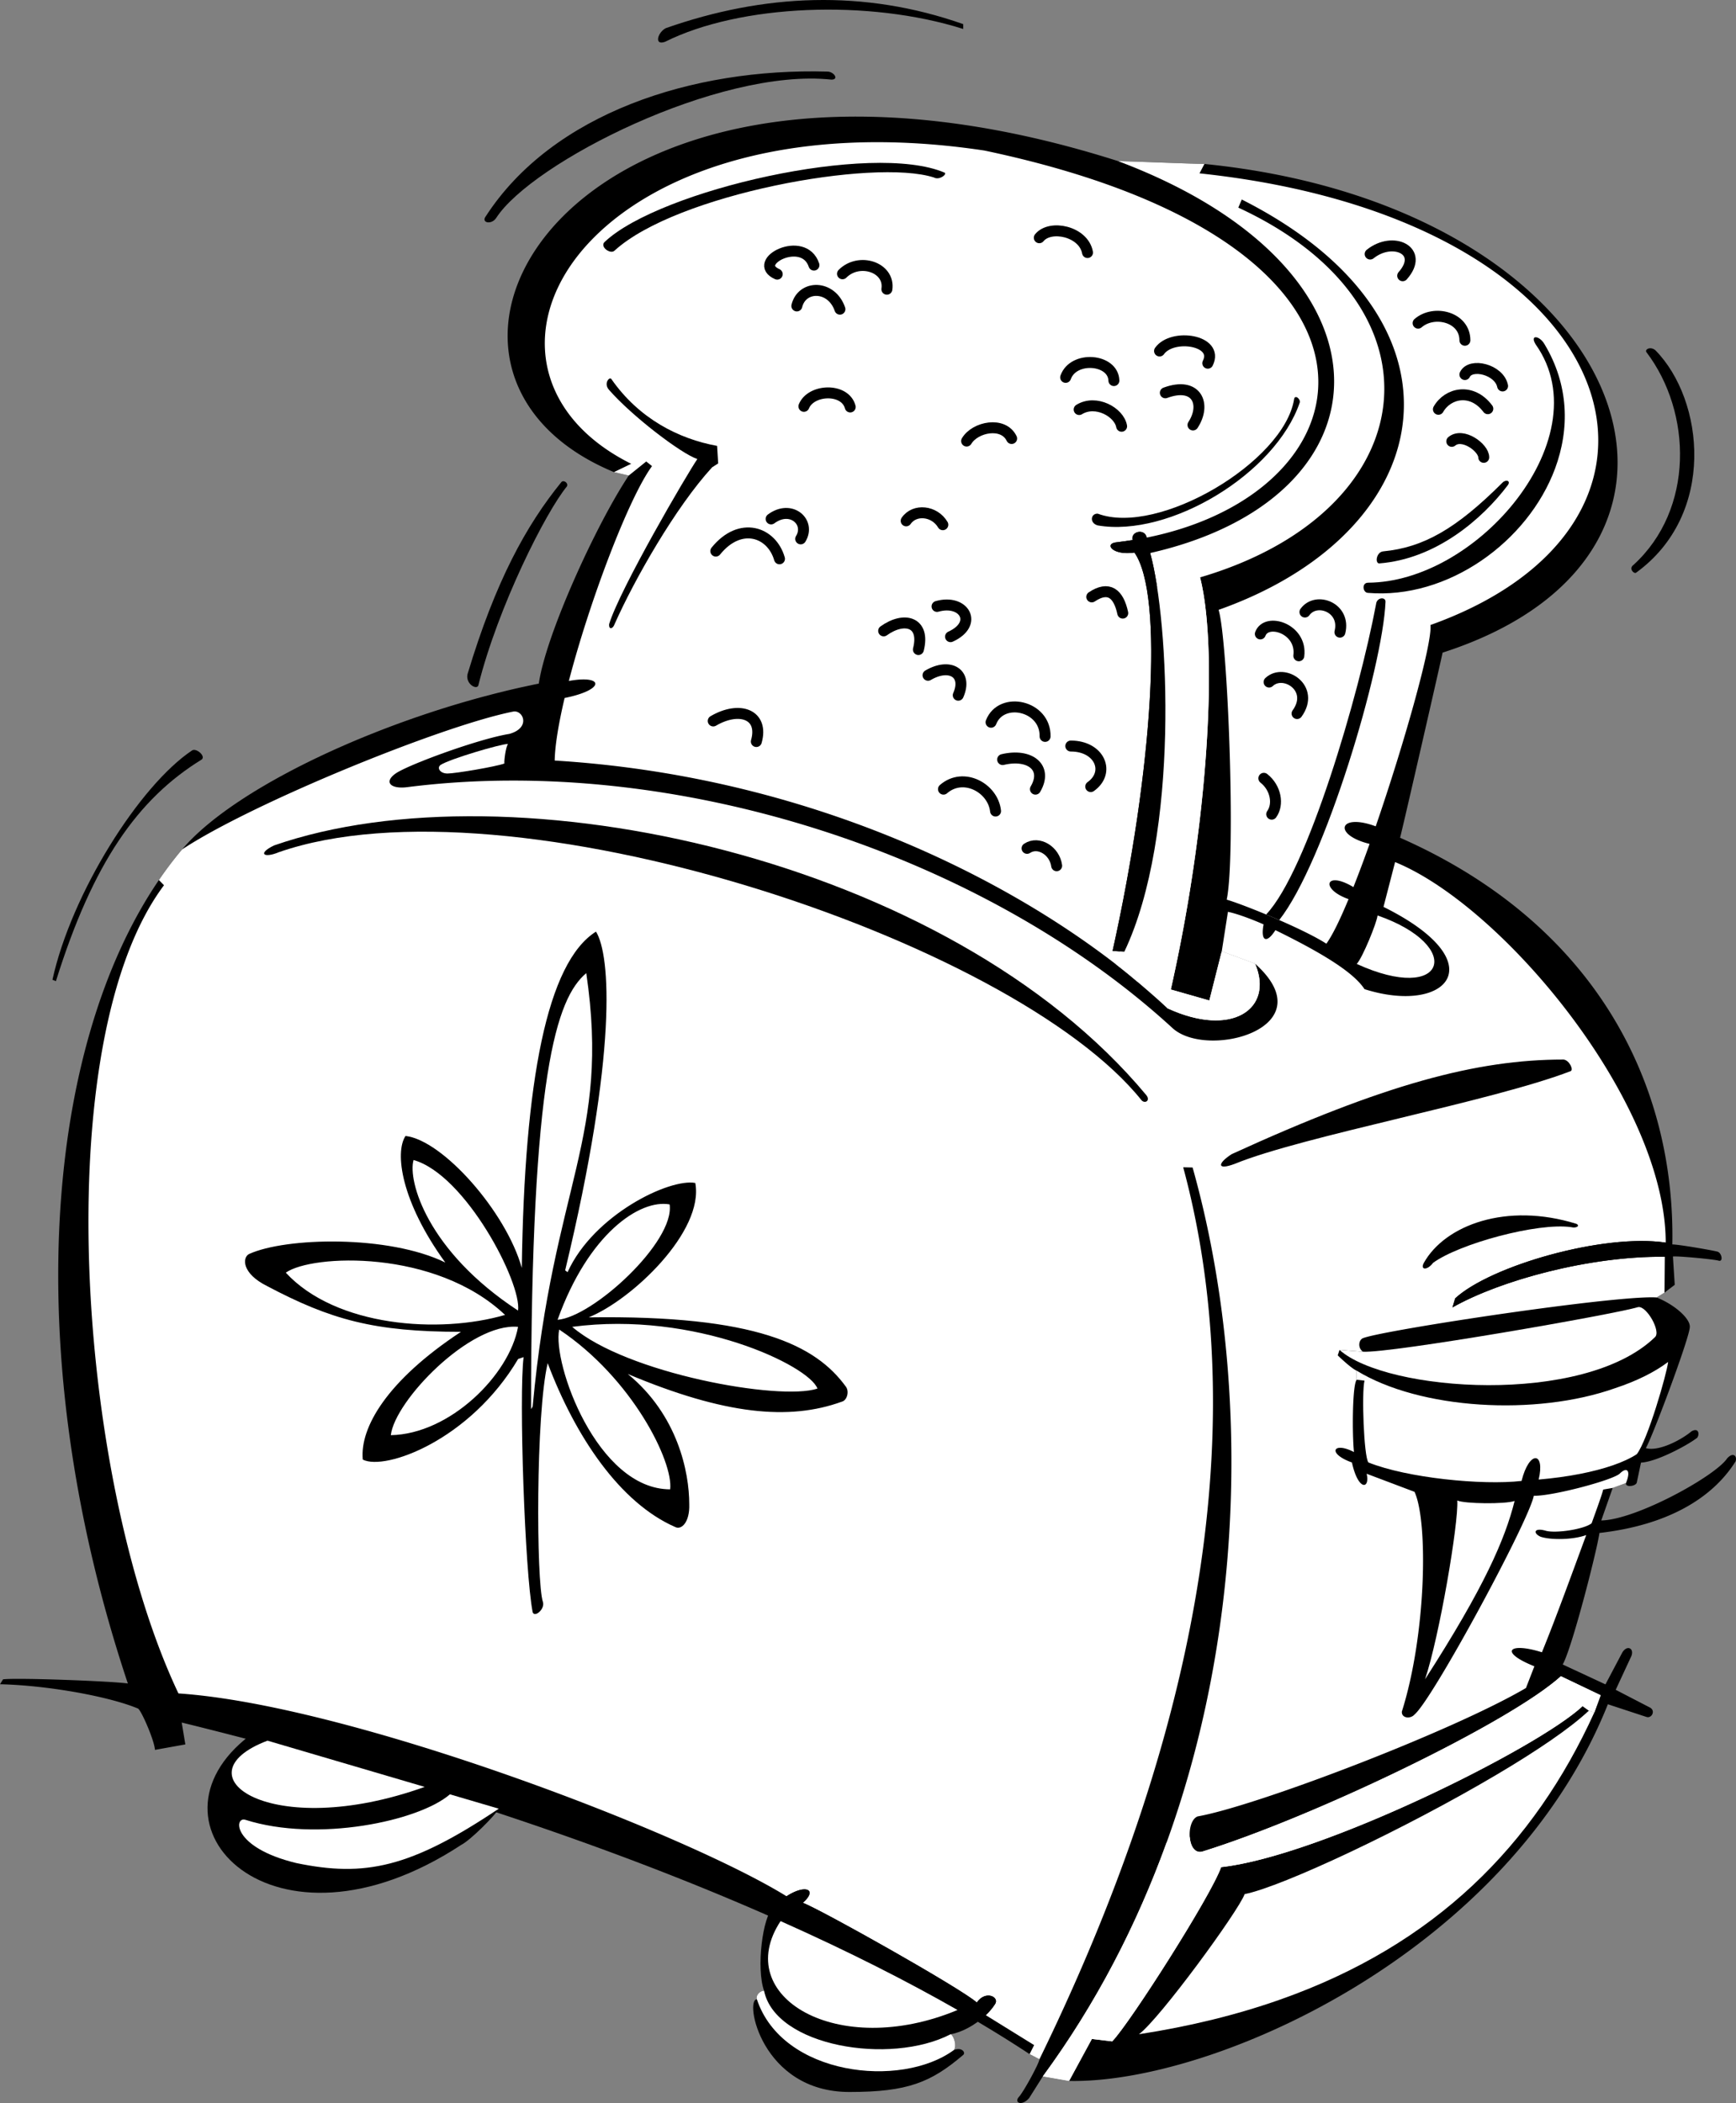
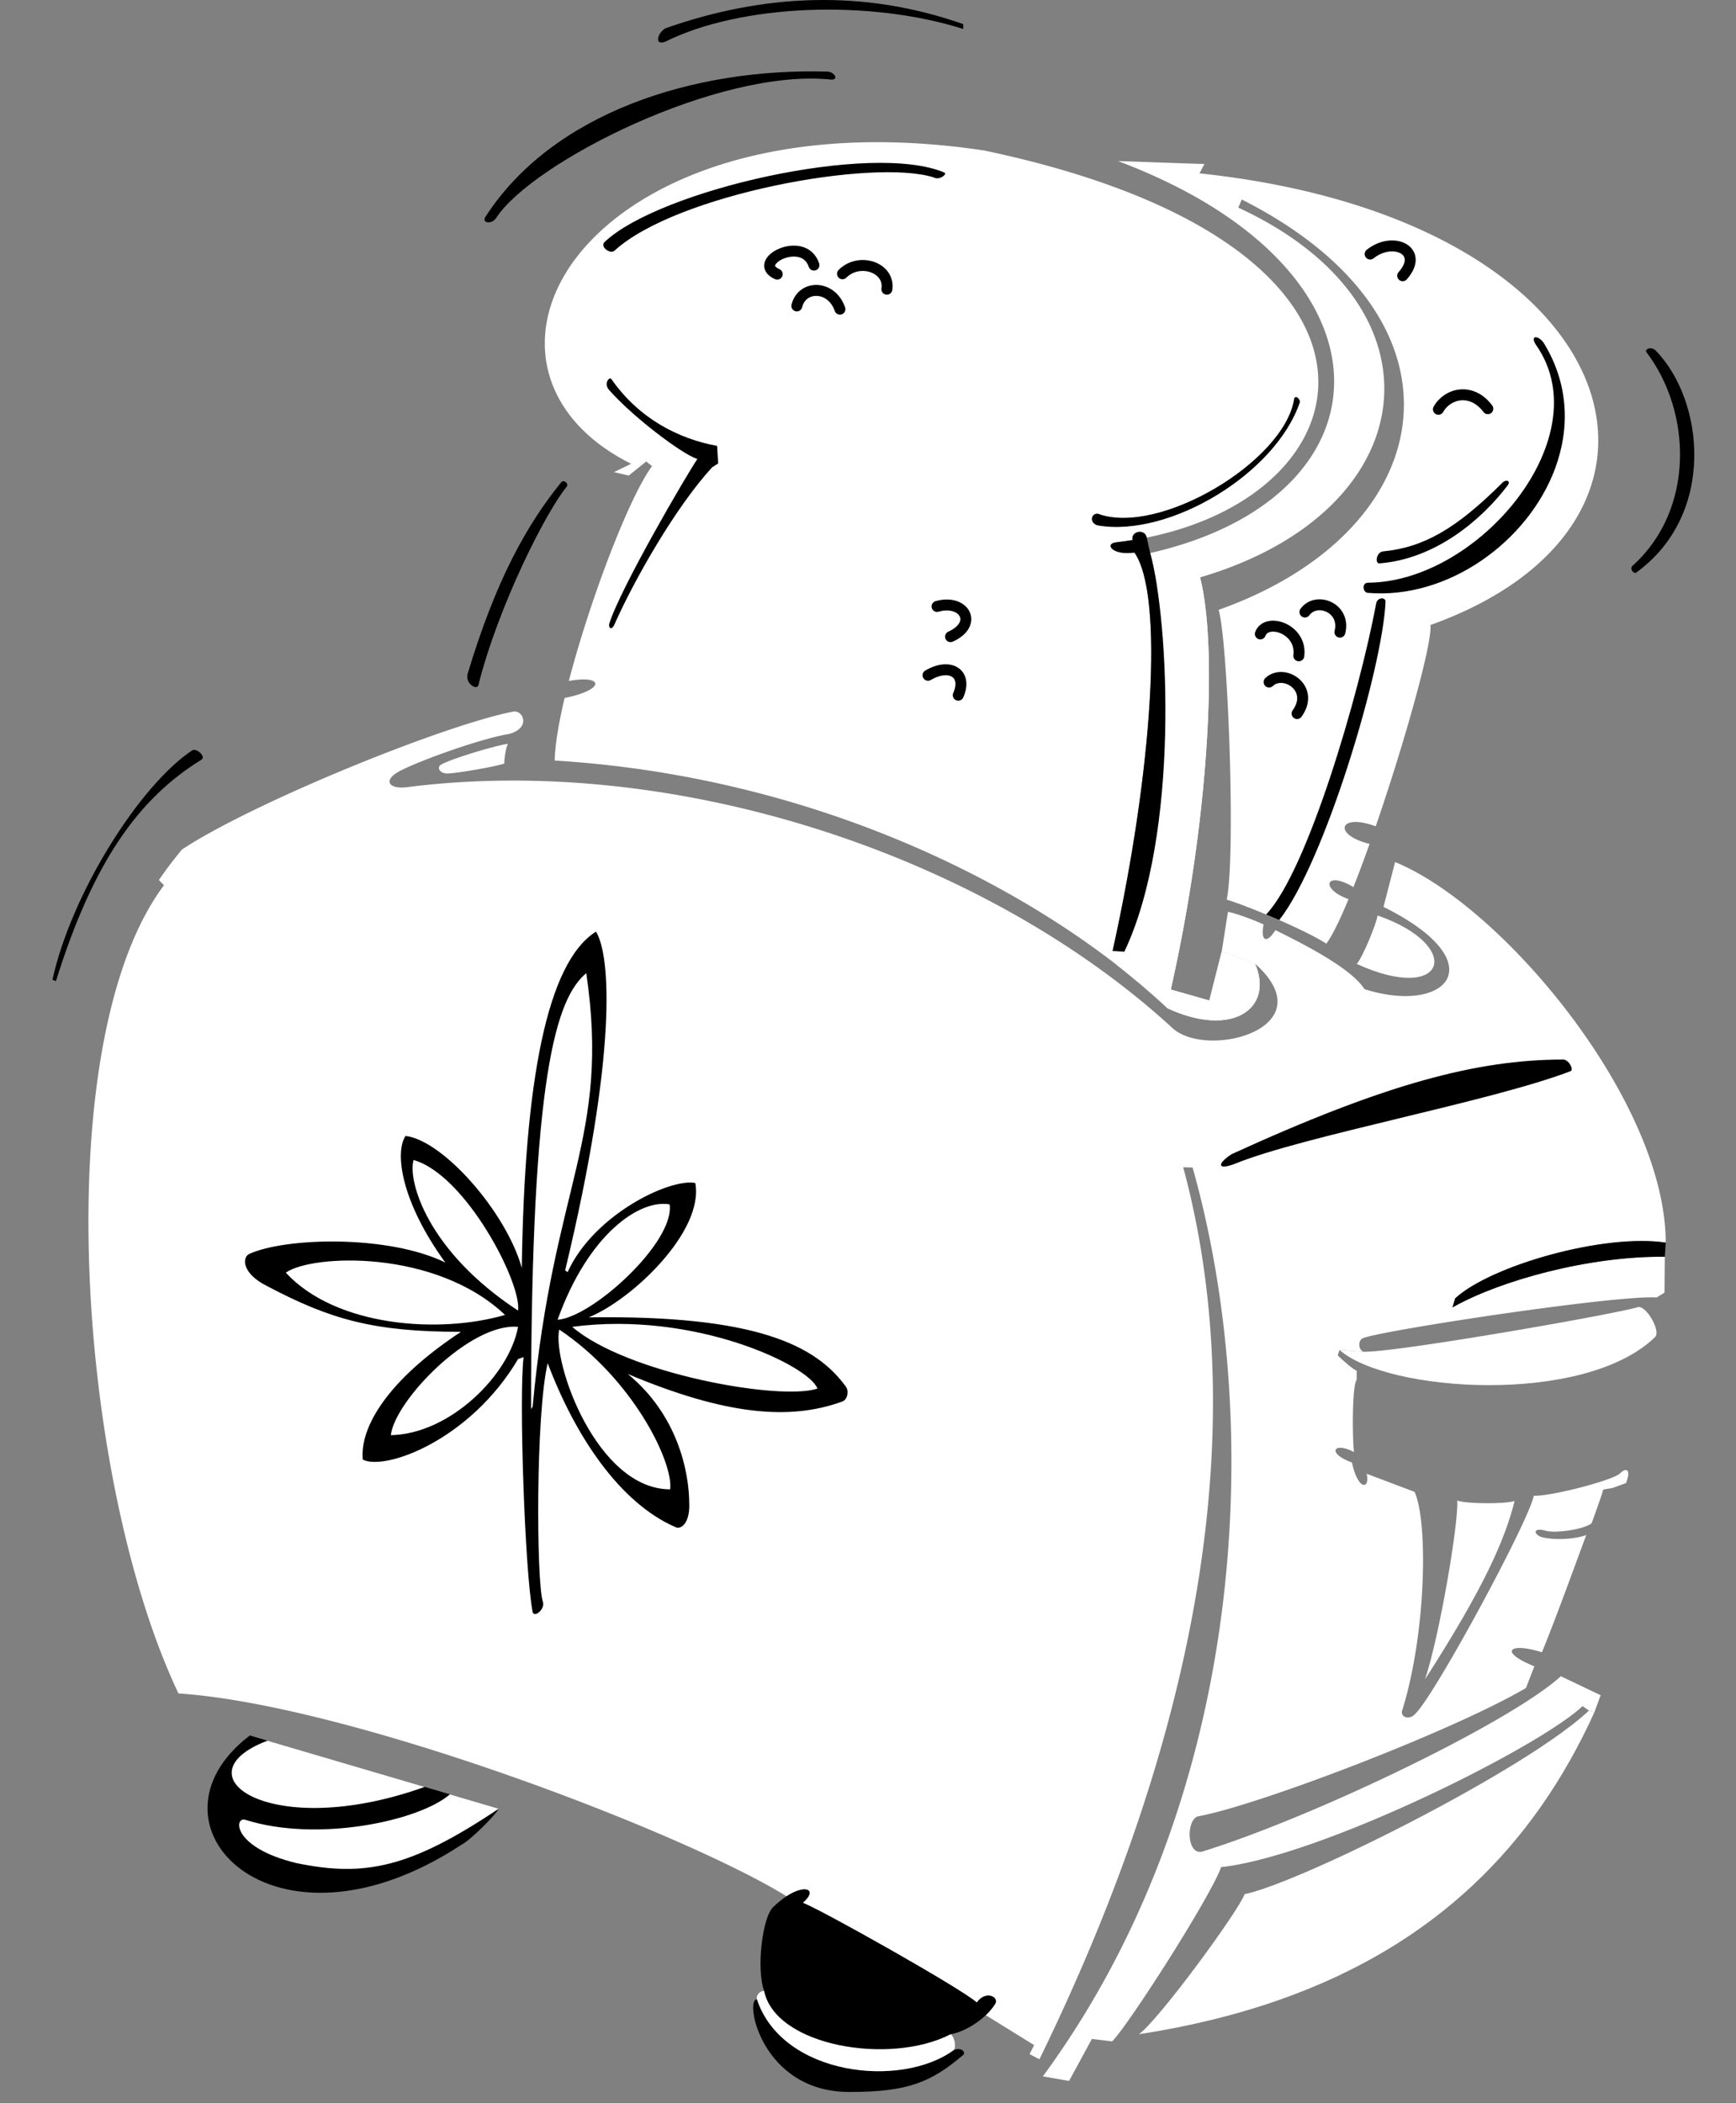
<svg xmlns="http://www.w3.org/2000/svg" width="475.78" height="576.074">
  <rect width="100%" height="100%" fill="#808080" stroke="none" />
-   <path d="M147.668 187.259c-39.45 7.918-82.777 27.672-97.77 45.437a102.715 102.715 0 0 0-6.347 8.375c-31.074 45.54-38.63 129.817-8.512 220.086-4.226-.632-30.543-1.632-34.207-1.132L0 461.36c13.656.332 30.313 3.496 37.809 6.66.832.332 4.496 8.66 4.66 11.324l8.328-1.496-.996-5.996c69.398 17.074 123.383 36.25 164.133 54.398 18.953 8.445 35.046 16.664 48.496 24.348 7.363 4.207 13.937 8.254 19.75 12.09l2.695 1.406c0 .934-4.219 8.75-5.625 10.312-1.41 1.563.781 2.657 2.809.313l3.75-5.938 7.191 1.25c39.45.829 120.426-35.082 147.668-103.18l10.562 3.47c1.489.492 2.645-1.82.829-2.645l-9.247-4.785 4.293-9.246c.825-2.145-1.156-3.133-2.476-.992l-4.625 8.75-11.719-5.446c2.477-4.293 9.25-30.582 10.074-36.031 18.485-2.106 30.91-9.41 37.305-19.606.496-1.484-.66-2.64-2.312-.828-3.133 4.79-24.926 16.844-34.5 17.008l3.136-8.914 3.63-1.324c-.165 1.324 2.808.828 2.972-.164l1.156-5.445c4.129-.168 12.547-4.625 15.356-6.774.656-.656.66-2.969-1.489-1.812-2.972 2.476-9.078 5.613-12.547 4.62 1.653-2.64 12.055-30.374 12.055-33.183.164-2.144-3.8-5.941-9.082-8.09l2.145-1.32 2.808-2.145-.496-7.757c1.652-.168 11.723.824 12.547 1.152 1.32.332.824-2.145-.328-2.477-1.156-.328-10.57-1.98-12.383-1.98.824-44.41-21.453-87.961-74.613-111.402 1.05-4.102 11.176-48.332 11.648-50.707 86.653-27.91 50.5-122.258-65.273-133.868-3.094-.03-21.664-.77-23.645-.77-148.582-47.3-208.015 56.212-138.183 85.184l4.054.942c-8.867 13.297-22.707 43.55-24.652 56.992" />
  <path fill="#fff" d="M422.586 452.61c3.703-9.003 8.523-22.324 12.148-32.113-3.578 1.317-9.683 1.403-12.504.465-2.113-.941-1.878-2.586 1.41-1.644 2.684.765 10.485-.375 12.57-2.047 1.493-4.125 2.817-7.79 3.177-9.235l2.601-.449 3.63-1.324c1.487-3.629.167-4.453-1.65-2.64-1.816 1.816-18.656 6.273-23.609 6.109-1.32 6.933-27.734 55.8-32.687 59.925-1.156 1.32-3.633.993-3.465-.824 6.66-21.008 7.258-51.988 3.465-60.176l-13.125-4.953c.992 4.211-2.297 4.836-4.027-3.086-6.934-2.476-5.137-5.828.562-2.855-.496-4.457-.496-18.324.742-19.813v-2.476c-1.238-.492-4.21-3.219-5.199-4.207l.492-1.488 6.438.496c-1.485-.989-1.235-3.22 0-3.715 4.738-1.852 49.687-8.84 70.98-10.715 4.32-.383 7.668-.555 9.504-.43l2.145-1.32.082-9.824c-20.551-.246-45.067 6.441-58.192 13.87l.742-2.476c9.657-8.918 40.61-17.832 57.7-15.273 0-38.57-44.559-92.164-74.168-104.242l-3.176 12.273c30.832 15.309 17.367 29.703-5.207 22.535-2.824-4.344-10.668-9.433-24.418-16.16-2.453 3.86-4.121 2.98-3.242-1.578-3.645-1.602-7.489-2.984-9.77-3.441l-1.695 10.828 9.137 3.382c19.628 17.598-13.2 26.395-22.672 17.598-51.743-47.433-136.172-75.25-209.473-65.988-4.738.676-6.77-1.356-3.383-3.723 3.383-2.37 22.672-9.476 31.133-10.832 6.09-1.691 3.719-6.765.95-6.094-19.81 3.961-71.813 25.258-90.634 37.746a102.715 102.715 0 0 0-6.347 8.375l1.394 1.422C12.992 285.1 20.95 404.923 48.906 463.88c47.028 3.137 138.461 38.129 166.656 55.563 5.301-3.442 8.579-1.786 4.458 1.796 4.335 1.52 43.359 23.415 47.695 27.317 2.383-3.469 6.285-1.52 4.988.433-.695 1.075-1.562 2.094-2.535 3.024l13.25 8.2-1.238 2.476 2.695 1.406c53.27-109.129 54.113-189.902 39.402-244.34l2.575.059c3.332 11.828 5.972 24.566 7.789 37.949 6.148 45.308 2.851 97.922-14.934 147.012-8.117 22.41-19.258 44.09-33.898 64.007l7.191 1.25 6.25-11.507 5.562.671c4.895-5.058 27.157-39.972 29.856-47.73 27.25-3.012 86.934-32.66 99.066-44.117l1.73 1.238 1.49.496 1.73-4.707-10.895-5.203c-14.066 12.77-67.875 38.602-98.312 48.043-2.102.496-3.22-1.61-3.407-3.992-.187-2.38.555-5.04 2.16-5.653 15.98-2.82 69.54-23.19 89.985-35.175l2.308-5.946c-9.902-3.96-6.933-6.691 2.063-3.84" />
  <path fill="#fff" d="M154.742 191.2c-1.625 6.883-2.64 12.899-2.719 17.137a292.26 292.26 0 0 1 39.954 5.227c38.097 7.68 70.578 22.109 95.3 37.652 6.825 4.293 13.063 8.668 18.66 13.012a158.792 158.792 0 0 1 5.77 4.687c2.473 2.117 5.79 4.946 8.2 7.254 17.78 8.254 29.308.121 24.07-12.18l-9.137-3.382-3.403 13.46-10.558-3.011c5.734-25.45 8.98-50.496 10.05-71.156.95-18.262.2-33.09-2.034-41.735 37.433-11 54.816-36.066 49.585-60.097-3.378-15.52-16.183-30.606-39.105-41.196l.953-2.222c16.352 8.254 27.942 18.058 35.176 28.457 21.703 31.199 4.195 67.757-41.527 83.949 2.539 8.258 4.761 67.32 2.222 79.387 1.93.55 6.14 2.12 10.805 4.062 1.176.488 2.383 1 3.586 1.524 5.012 2.187 10.02 4.597 12.918 6.476 1.652-2.262 3.762-6.605 6.086-12.207-7.926-2.8-6.328-7.926 1.332-3.293a354.44 354.44 0 0 0 4.43-11.836c-10.211-2.508-8.399-8.558 1.683-4.812 3.832-11.13 7.586-23.22 10.383-33.293 3.023-10.895 4.93-19.434 4.61-21.852 37.152-13.285 51.538-38.605 44.097-63.031-8.406-27.59-44.656-54.035-107.39-60.695l1.355-2.575c-3.094-.03-21.664-.77-23.645-.77 51.508 19.372 68.125 52.688 54.79 77.735-7.098 13.332-22.684 24.324-46.016 29.617 5.148 18.45 8.152 77.239-7.078 109.203l-3.22-.214c11.052-49.75 14.126-97.551 5.981-109.118-6.066.868-8.344-2.449-4.953-2.804 1.512-.188 3-.395 4.461-.63-.617-2.32 3.3-3.308 3.871-.667 25.406-5.11 42.695-19.274 46.317-36.012 5.332-24.664-19.008-54.906-90.797-70.012-56.121-8.453-94.442 7.747-110.996 28.23-9 11.142-11.715 23.845-7.66 35.157 3.144 8.766 10.347 16.695 21.835 22.422l-4.718 2.277 4.054.942 4.793-3.856 1.586 1.27c-6.347 8.617-17.07 36.836-22.797 58.851 9.641-1.738 10.075 2.407-1.16 4.668" />
  <path fill="#fff" d="M328.895 158.165c-4.504 1.848-10.47 3.117-13.004 2.61.78 24.921-1.965 62.52-6.399 87.586-1.094 6.175-2.285 11.59-3.554 15.867a158.792 158.792 0 0 1 5.769 4.687l9.172 2.14c5.734-25.448 8.98-50.495 10.05-71.155.95-18.262.2-33.09-2.034-41.735" />
  <path d="m123.313 491.52-6.915-2.034-43.082-12.665-4.847-1.425c-31.696 24.144 6.191 63.89 57.949 29.965 2.477-1.239 9.41-8.172 10.277-9.907l-13.382-3.933" />
  <path fill="#fff" d="m136.695 495.454-13.383-3.933c-8.597 7.394-36.464 13.195-55.988 7-3.191-1.125-3.941 7.511 13.89 11.828 18.802 3.906 31.321 1.297 55.481-14.895" />
  <path fill="#fff" d="M116.398 489.486 73.316 476.82c-25.027 9.47.852 27.793 43.082 12.665m204.481-218.429 10.558 3.012 3.403-13.461 9.137 3.382c5.238 12.301-6.29 20.434-24.07 12.18l.972-5.113m46.238 98.723 6.438.496c7.648.449 68.925-10.235 75.367-12.215 2.308-.496 6.437 6.765 4.621 8.254-19.48 18.82-73.496 15.015-86.426 3.465" />
-   <path fill="#fff" d="M442.676 380.255c-21.746 7.723-53.492 5.844-70.852-4.781v2.476l2.145.25c-.824 3.133-.184 20.88 1.066 22.41 10.602 4.25 31.168 6.297 41.973 5.063 2.14-8.52 6.512-7.984 4.687-.379 4.024-.344 7.86-.871 11.364-1.555 6.664-1.304 12.148-3.171 15.53-5.398 2.974-3.797 8.259-22.125 8.587-25.262-3.848 2.899-8.832 5.301-14.5 7.176M285.809 568.782c14.64-19.918 25.78-41.597 33.898-64.007l6.363-1.551c.188 2.383 1.305 4.488 3.407 3.992 30.437-9.441 84.246-35.273 98.312-48.043l10.895 5.203-1.73 4.707-1.49-.496-1.73-1.238c-12.132 11.457-71.816 41.105-99.066 44.117-2.7 7.758-24.961 42.672-29.856 47.73l-5.562-.671-6.25 11.507-7.191-1.25" />
  <path fill="#fff" d="M410.29 486.068c10.765-6.375 19.98-12.582 25.175-17.48l1.488.495c-16.527 36.352-43.578 63.7-86.195 78.692-11.672 4.105-24.508 7.285-38.613 9.464 5.695-4.21 27.238-33.675 28.972-38.382 10.406-2.082 44.012-17.887 69.172-32.79" />
  <path d="M215.563 519.443c-1.118.722-2.32 1.675-3.563 2.878-3.035 2.606-4.77 16.915-2.602 22.985-1.086 0-2.386 1.297-1.953 2.383-3.468-.22 1.086 25.367 25.367 25.367 15.961 0 22.305-2.602 31.22-10.192.648-.652-.438-2.168-2.606-1.3.867-1.082 0-3.903-.867-4.336 2.82-.434 6.683-2.43 9.609-5.215.973-.93 1.84-1.95 2.535-3.024 1.297-1.953-2.605-3.902-4.988-.433-4.336-3.902-43.36-25.797-47.695-27.317 4.12-3.582.843-5.238-4.457-1.796" />
  <path fill="#fff" d="M261.426 561.564c.867-1.082 0-3.903-.867-4.336-16.606 8.597-48.067 3.316-51.16-11.922-1.086 0-2.387 1.297-1.954 2.383 6.942 20.898 39.446 24.535 53.98 13.875" />
-   <path fill="#fff" d="M213.934 526.251c18.953 8.445 35.046 16.664 48.496 24.348-32.899 13.703-62.157-3.688-48.496-24.348" />
  <path d="m154.895 347.99.66.496c7.101-15.688 27.902-25.758 35-24.438 2.476 13.207-17.336 32.027-29.223 36.816 45.898-.66 62.23 7.625 70.496 18.985.988 1.32.328 3.797-1.156 4.129-14.34 5.191-31.95 3.617-58.61-7.594 13.704 11.227 16.84 26.91 16.84 35.66.168 4.95-2.144 7.098-3.797 6.274-15.187-6.606-27.402-24.766-35-44.907-3.3 13.868-3.132 59.926-1.32 65.375.664 1.985-2.308 4.457-2.805 2.809-2.144-11.063-3.796-59.27-2.476-69.832l-1.488.492c-13.204 22.29-36.48 30.707-42.59 27.57-.828-8.75 6.601-21.625 26.91-35-23.774 0-35.66-3.3-53.16-12.546-6.934-3.465-6.77-7.758-4.953-8.75 10.07-4.622 38.3-5.282 53.82 2.312-12.219-16.84-13.867-30.21-10.898-34.668 10.238 1.152 27.57 20.8 31.863 36.152.726-51.28 6.933-83.699 20.336-92.129 3.992 6.454 5.914 33.028-8.45 92.793zm-47.782 45.148c16.172-.3 32.492-16.473 34.867-29.676-13.207-1.187-33.828 20.328-34.867 29.676zm-28.785-44.516c13.734 14.848 42.078 16.828 60.09 11.574-19.137-18.101-52.969-16.617-60.09-11.574zm63.652 10.387c1.04-7.566-14.39-37.242-28.636-41.246-1.633 5.637 3.71 24.926 28.636 41.246zm11.278 5.191c-1.93 9.2 10.387 43.774 30.414 43.774.89-7.57-10.383-30.418-30.414-43.774zm3.562-.738c14.836 12.777 56.926 20.344 67.211 16.914-2.226-6.234-33.531-21.367-67.21-16.914Zm-4.008-1.93c9.645-.742 32.196-21.367 30.711-31.605-8.16-1.484-22.253 8.012-30.71 31.605zm-6.824 23.739c5.637-61.13 21.364-73.446 14.688-118.7-8.203 6.915-15.133 27.555-15.133 119.442l.445-.742m191.586-69.121c-3.879 2.468-4.23 4.582.88 2.644 18.507-7.578 70.503-17.098 92.007-25.379.879-.355-.356-2.996-1.941-3.176-23.872 0-49.145 6.793-90.946 25.91" />
-   <path d="M75.094 231.595c-4.63 2.25-2.778 3.57 1.32 1.851 62.676-21.796 201.133 23.81 236.473 67.985.992.992 2.476 0 1.238-1.485-54.066-64.878-173.922-90.964-239.031-68.351M392.77 345.92c-1.63 2.171-3.622 1.987-2.532 0 5.79-10.313 22.617-16.65 41.801-10.677 1.082.543-.004 1.27-1.45.907-9.144-1.305-30.6 4.52-37.82 9.77" />
  <path fill="#fff" d="M399.39 411.032c.391 6.235-4.937 37.41-8.831 48.97 16.23-25.2 21.925-38.36 24.546-48.84-2.597.91-13.765.78-15.714-.13" />
  <path d="M153.848 132.064c.59-.703 1.996.234 1.527 1.175-5.715 6.899-18.855 32.793-24.305 54.598-.59 1.176-3.523-.586-2.937-3.168 7.734-25.687 16.133-40.808 25.715-52.605" />
  <path fill="#fff" d="M377.55 250.775c24.036 8.367 18.723 24.433-5.71 13.277 1.594-1.727 5.445-11.152 5.71-13.277m-238.312-46.989c-1.996 0-15.965 4.114-18.457 5.735-1.12.75-.25 2.37 1.871 2.37s13.22-1.87 15.586-2.741c-.125-.625.375-4.618 1-5.364" />
  <path d="M453.656 95.911c13.45 13.621 16.805 44.989-5.258 60.965-.566.426-2.132-1.137-.71-2.133 16.687-15.222 16.058-41.777 3.554-58.261-.57-.711.996-1.703 2.414-.57m-41.883 36.3c.993-.988 2.313-.492 1.489.664-7.098 9.41-19.813 20.305-35.328 21.461-1.157-.168-.664-3.137 1.152-3.3 10.988-1.06 19.984-6.122 32.687-18.825" />
  <path d="M374.96 159.618c14.575-.09 29.864-9.336 39.837-21.707 10.793-13.386 15.371-30.433 6.105-43.53-1.77-2.806 1.04-2.493 2.391-.102 6.715 11.16 6.922 23.222 2.906 34.054-7.445 20.074-29.398 35.938-51.367 34.067-1.355-.137-1.687-2.782.129-2.782M166.945 170.95c-.152 1.653 1.051 1.352 1.5 0 5.407-12.164 16.672-31.988 26.73-42.949l1.653-1.05-.297-4.81c-10.543-1.913-21.437-7.476-28.984-18.32-.453-.75-2.254 1.204-.602 3.004 6.157 7.059 19.672 17.422 24.176 18.922-2.703 3.907-21.172 35.442-24.176 45.203M255.95 48.618c-16.524-5.3-70.595 4.578-87.516 20.032-1.149 1.148-4.27-1.153-2.625-2.465 15.105-14.121 73.23-27.418 93.097-18.88.656.49-1.48 2.134-2.957 1.313m54.957 102.746c8.145 11.567 5.07 59.368-5.98 109.118l3.219.214c15.23-31.964 12.226-90.753 7.078-109.203l-.938-4.23c-.57-2.64-4.488-1.652-3.87.668-1.462.234-2.95.441-4.462.629-3.39.355-1.113 3.672 4.953 2.804M133.125 59.267C151.41 31.064 189.73 18.57 226.758 19.61c1.762 0 3.304 2.203 1.101 2.203-30.843-3.305-82.109 22.765-91.87 37.894-1.321 1.98-4.188 1.32-2.864-.441M263.992 7.935c-25.91-8.2-61.144-6.774-81.738 3.523-3.082 1.102-1.98-2.644.223-3.746 26.855-9.43 54.304-10.695 81.515-1.101v1.324" />
-   <path fill="none" stroke="#000" stroke-linecap="round" stroke-width="3" d="M233.016 111.482c-1.41-5.29-10.75-4.938-12.692-.176m-.879 36.308c2.82-4.585-2.644-9.52-8.11-5.464m2.294 10.925c-2.117-7.402-10.754-10.398-17.45-2.113m52.169-8.285c2.293-3.348 7.757-2.82 10.047 1.059m-6.695 34.191c1.937-7.578-3.88-9.164-9.52-5.11m-46.707 24.676c7.226-4.23 13.925-1.765 11.812 5.637m51.289 13.043c5.461-4.758 13.57-.352 14.274 5.996m10.929-5.996c3.524-5.992-1.586-9.867-8.988-8.105m-3.176-10.223c2.82-7.227 14.985-4.582 14.809 3.879m7.047 2.64c7.933 0 10.93 7.23 5.465 11.106m-17.45 16.922c3.176-2.117 7.579.703 8.11 4.758m-24.676-116.329c2.293-3.875 10.047-5.46 12.336-.703m18.508-7.933c4.582-2.82 10.926.707 11.633 4.582m-2.114-12.512c-.18-5.992-11.105-6.875-13.222-.883m27.32 4.231c8.637-3.172 11.281 3.172 7.578 8.812m-9.164-20.269c3.527-4.934 16.39-2.996 13.219 3.347m-46.176-34.367c2.996-3.703 12.16-1.762 13.215 4.055m9.656 98.769c-1.16-5.406-3.863-7.53-8.492-4.441m89.441-74.989c4.375-3.777 12.824-1.69 12.824 4.692m0 9.387c1.567-3.285 9.387-1.41 10.329 3.129M397.883 120.9c2.972-2.504 8.762 1.718 8.762 4.379m-60.27 87.921c3.355 2.637 4.074 7.192 2.156 9.829" />
  <path d="M347.004 250.505c1.176.488 2.383 1 3.586 1.524 12.437-15.723 28.379-69.043 29.137-87.211 0-1.387-2.426-1.215-2.598.691-4.715 25.004-18.84 73.164-30.125 84.996" />
  <path fill="#fff" d="M262.008 173.68c-1.746 1.056-4.14.298-5.34-1.694-1.203-1.989-.762-4.457.988-5.516 1.746-1.055 4.14-.3 5.344 1.691 1.2 1.993.758 4.461-.992 5.52M212.277 72.77c-.125-2.038 2.016-3.824 4.778-3.991 2.758-.168 5.101 1.351 5.222 3.39.121 2.04-2.015 3.828-4.777 3.992-2.758.168-5.102-1.351-5.223-3.39m20.192 2.172c.808-1.88 3.523-2.512 6.062-1.414 2.543 1.093 3.946 3.5 3.14 5.378-.808 1.875-3.523 2.512-6.062 1.414-2.543-1.093-3.945-3.503-3.14-5.378m144.394-6.098c1.008-1.777 3.774-2.11 6.18-.742 2.406 1.363 3.539 3.914 2.531 5.691-1.008 1.774-3.777 2.11-6.183.742-2.403-1.367-3.536-3.918-2.528-5.691m19.032 42.988c.039-2.043 2.316-3.652 5.078-3.601 2.765.054 4.976 1.754 4.941 3.797-.039 2.039-2.312 3.652-5.078 3.601-2.766-.055-4.977-1.754-4.941-3.797m-37.547 55.676c.992-1.785 3.754-2.148 6.175-.805 2.418 1.34 3.579 3.875 2.59 5.664-.992 1.786-3.754 2.149-6.176.805-2.417-1.34-3.574-3.879-2.59-5.664m-11.941 6.609c.989-1.785 3.754-2.144 6.176-.804 2.418 1.34 3.578 3.879 2.59 5.668-.992 1.78-3.754 2.144-6.176.804-2.418-1.343-3.578-3.879-2.59-5.668m1.067 14.078c.992-1.789 3.754-2.148 6.172-.804 2.421 1.34 3.582 3.875 2.593 5.664-.992 1.781-3.758 2.144-6.176.808-2.421-1.343-3.578-3.882-2.59-5.668M219.344 83.157c.281-2.023 2.73-3.351 5.469-2.968 2.738.382 4.734 2.336 4.453 4.359-.286 2.02-2.73 3.352-5.473 2.969-2.742-.383-4.73-2.336-4.45-4.36m42.399 106.579c-1.3 1.574-3.808 1.656-5.601.175-1.797-1.476-2.2-3.957-.899-5.53 1.297-1.58 3.805-1.657 5.602-.18 1.793 1.48 2.195 3.956.898 5.535m6.09 35.507c-1.117.907-3.21.176-4.672-1.632-1.469-1.801-1.754-4-.637-4.907 1.114-.906 3.207-.175 4.676 1.63 1.465 1.804 1.75 4.003.633 4.91" />
  <path fill="none" stroke="#000" stroke-linecap="round" stroke-width="3" d="M260.512 174.404c7.754-3.528 3.699-10.399-3.703-8.286m-2.469 18.86c5.996-3.524 10.93-.528 8.285 5.465M223.078 72.618c-2.808-8.422-17.5-.828-10.07 2.477m17.89-.098c4.582-4.586 13.047-1.761 12.165 4.23m-12.868 5.466c-2.289-6.7-10.398-6.7-11.808-.883" />
  <path d="M300.875 140.716c-1.98-.121-2.352 2.602 0 3.219 19.664 3.344 48.68-14.153 55.348-33.676.246-.992-1.403-2.313-1.567-.828-2.86 17.144-37.148 37.476-53.781 31.285" />
  <path fill="none" stroke="#000" stroke-linecap="round" stroke-width="3" d="M375.516 69.591c6.257-5.008 15.015-.937 8.914 5.945m23.332 36.422c-4.352-5.804-10.965-4.355-13.543.16m-36.579 55.539c3.118-4.316 11.266-1.199 9.587 5.512m-21.813.481c1.68-4.555 11.508-1.438 10.55 5.992m-8.151 7.191c4.074-3.836 12.703 1.68 7.671 8.63" />
  <path d="M456.266 344.27c-20.551-.245-45.067 6.442-58.192 13.872l.742-2.477c9.657-8.918 40.61-17.832 57.7-15.273l-.25 3.879M14.371 268.388c5.223-23.738 23.906-53.246 38.262-62.817 1.14-.761 3.805 1.524 2.664 2.473-17.547 10.777-29.832 28.313-39.973 60.727l-.953-.383" />
</svg>